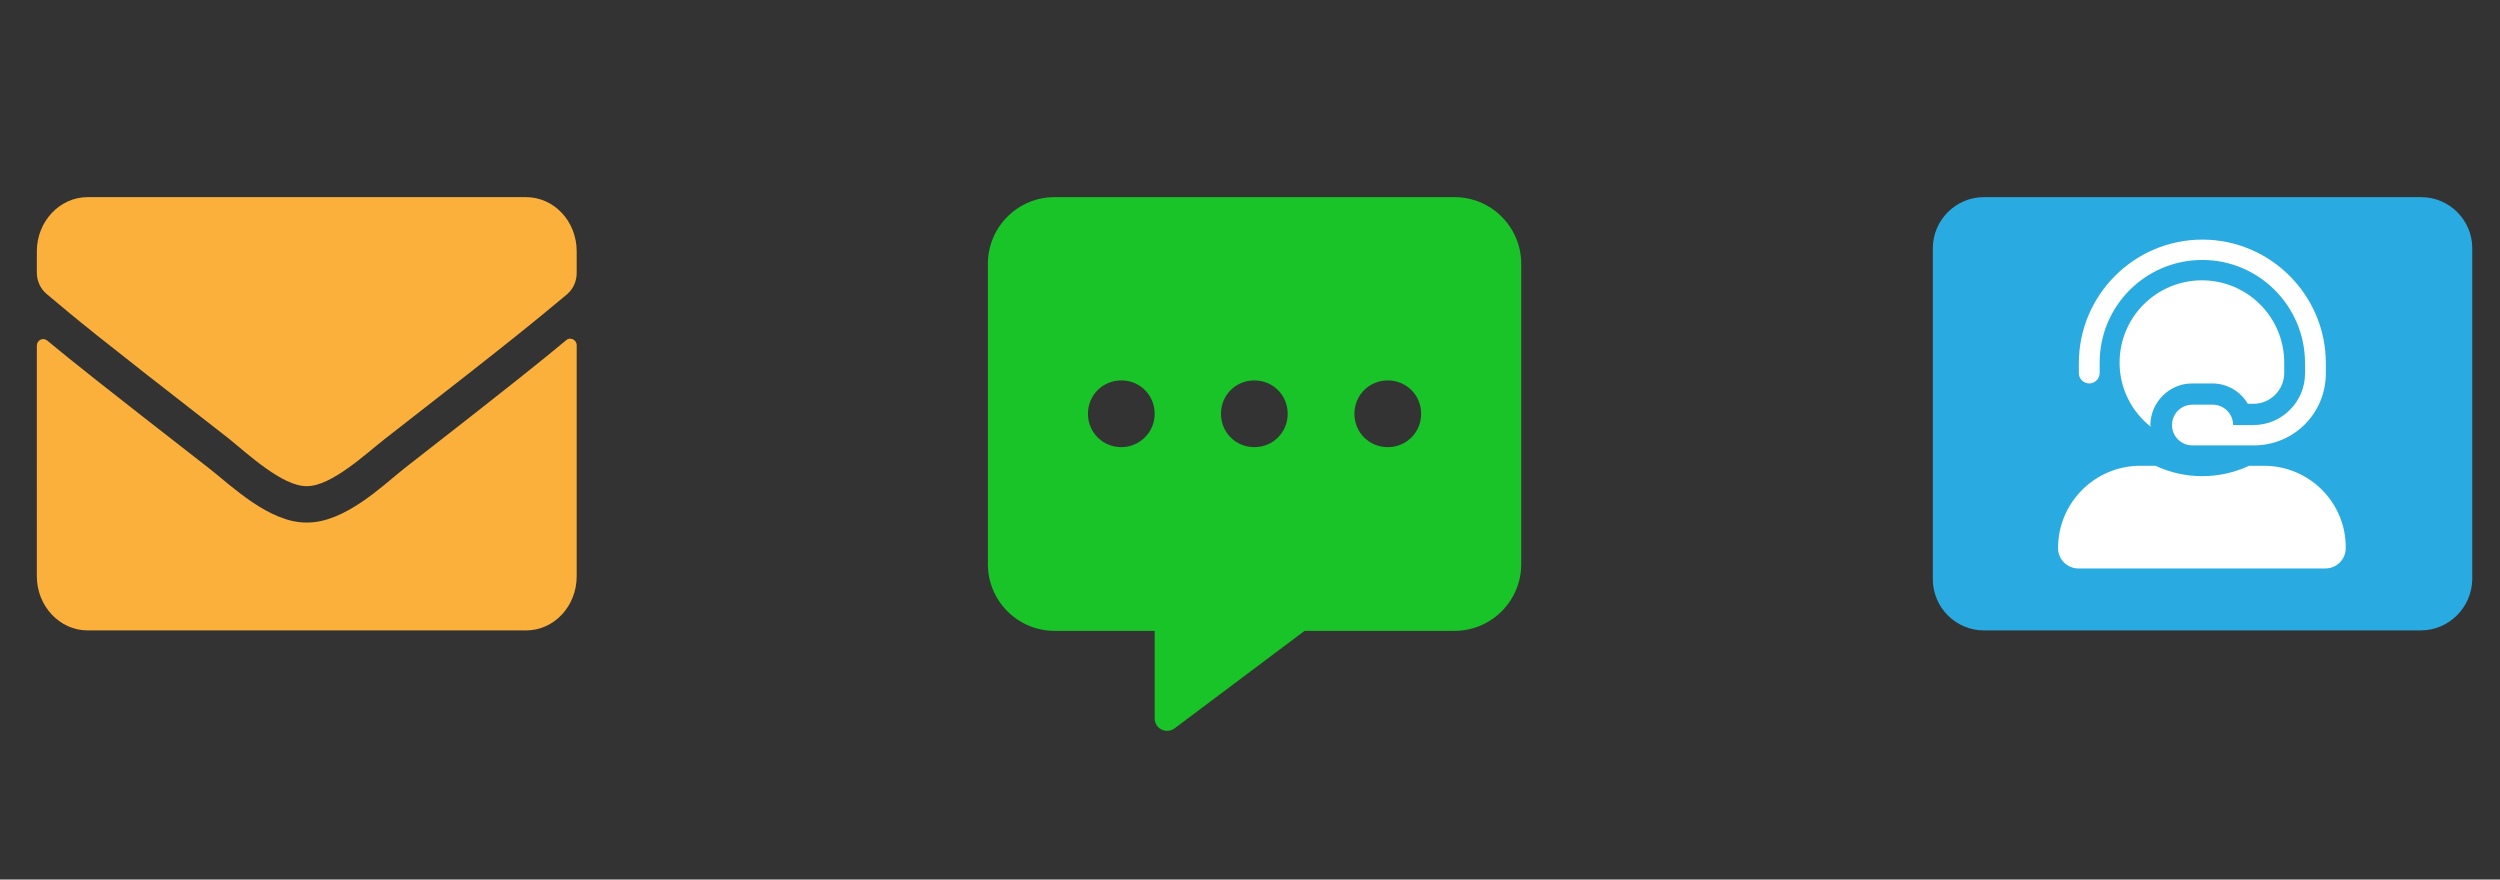
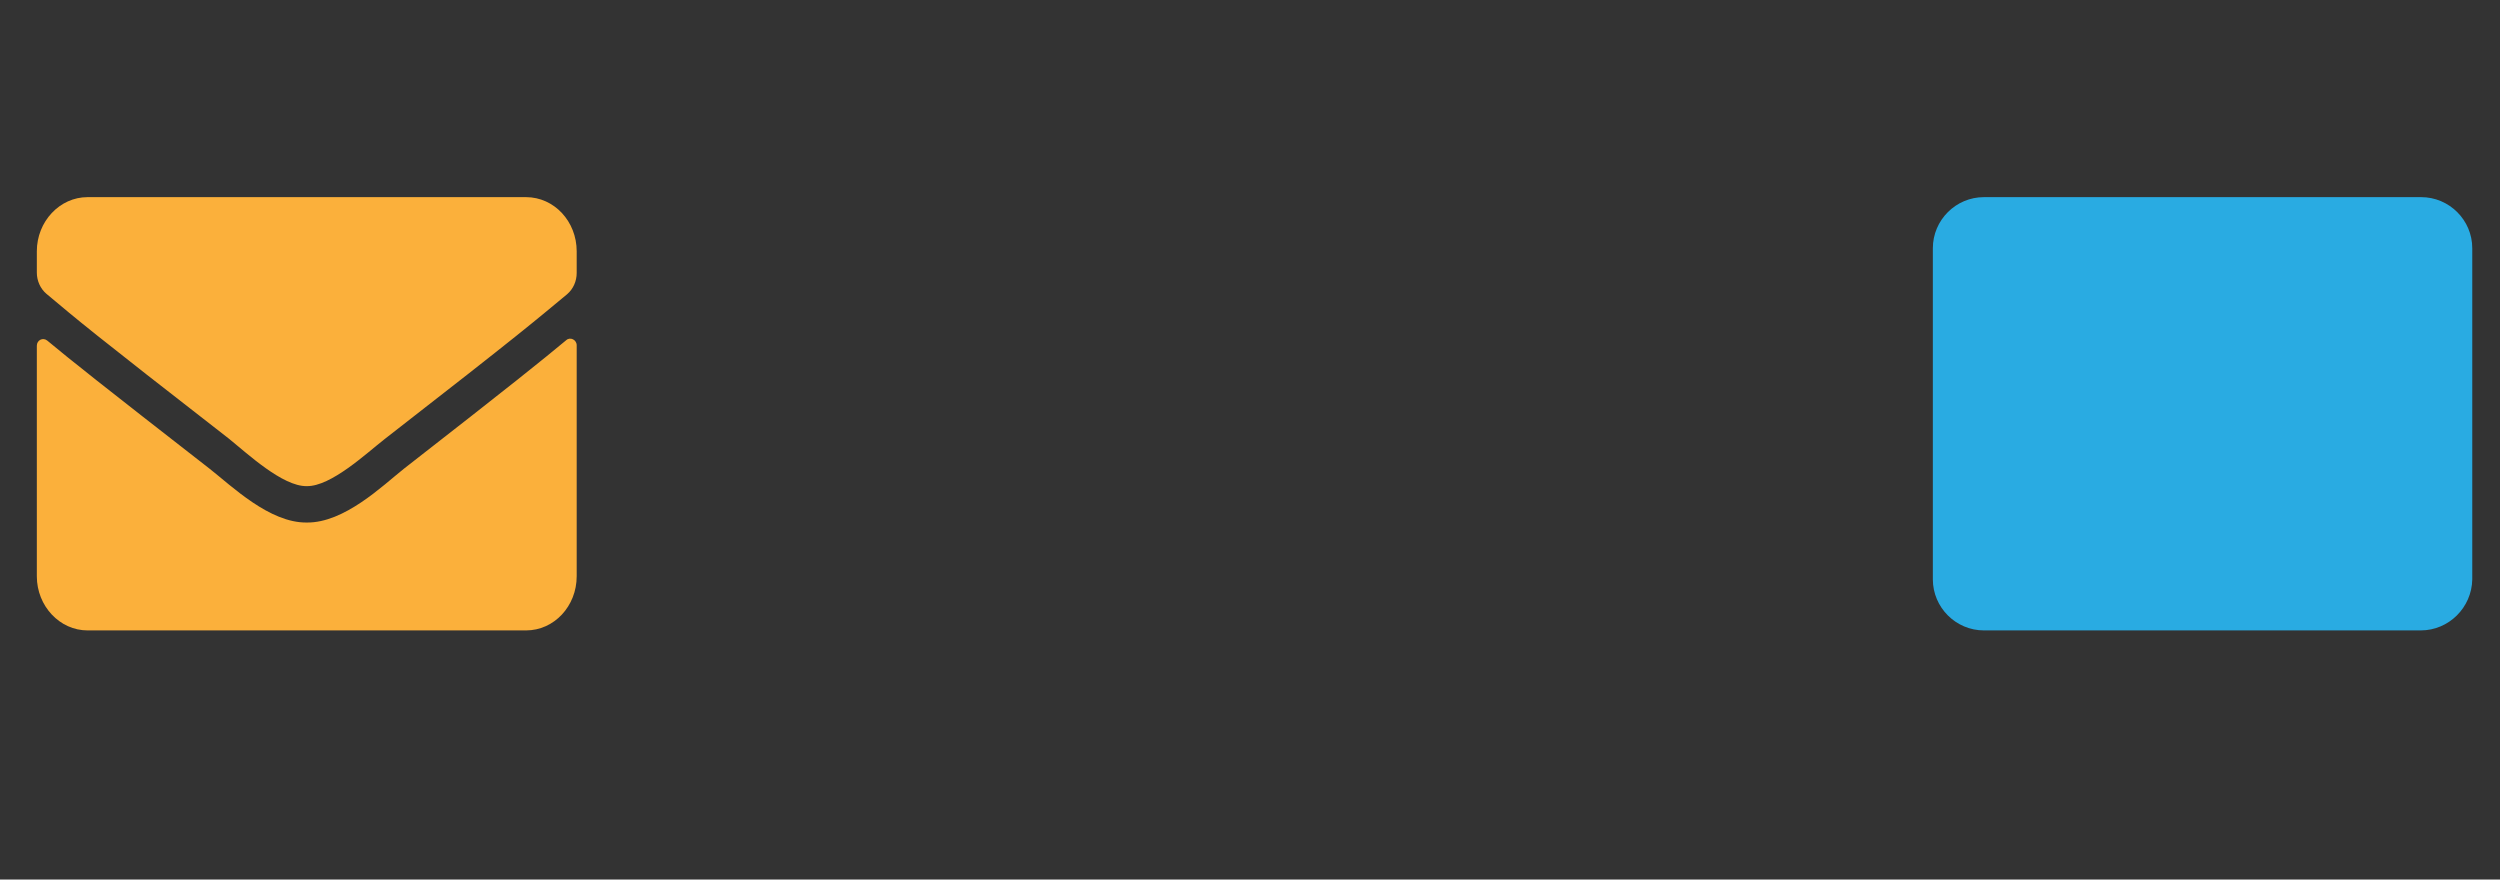
<svg xmlns="http://www.w3.org/2000/svg" version="1.1" id="Layer_1" x="0px" y="0px" viewBox="0 0 577 203" style="enable-background:new 0 0 577 203;" xml:space="preserve">
  <rect x="0" y="0" width="577" height="203" fill="#333333" stroke="none" />
  <style type="text/css">
	.st0{fill:#18C427;}
	.st1{fill:#FBB03B;}
	.st2{fill:#29ABE2;}
	.st3{fill:#FFFFFF;}
</style>
-   <path class="st0" d="M335.7,45.5h-92.3c-8.5,0-15.4,6.9-15.4,15.4v69.3c0,8.5,6.9,15.4,15.4,15.4h23.1v20.2c0,2.4,2.7,3.7,4.6,2.3  l30-22.5h34.6c8.5,0,15.4-6.9,15.4-15.4V60.9C351.1,52.4,344.2,45.5,335.7,45.5z M258.8,103.2c-4.3,0-7.7-3.4-7.7-7.7  s3.4-7.7,7.7-7.7c4.3,0,7.7,3.4,7.7,7.7S263,103.2,258.8,103.2z M289.5,103.2c-4.3,0-7.7-3.4-7.7-7.7s3.4-7.7,7.7-7.7  c4.3,0,7.7,3.4,7.7,7.7S293.8,103.2,289.5,103.2z M320.3,103.2c-4.3,0-7.7-3.4-7.7-7.7s3.4-7.7,7.7-7.7c4.3,0,7.7,3.4,7.7,7.7  S324.6,103.2,320.3,103.2z" />
  <path class="st1" d="M130.7,78.5c0.9-0.8,2.4-0.1,2.4,1.2V133c0,6.9-5.2,12.5-11.7,12.5H20.2c-6.4,0-11.7-5.6-11.7-12.5V79.8  c0-1.3,1.4-2,2.4-1.2c5.4,4.5,12.7,10.3,37.5,29.6c5.1,4,13.8,12.5,22.4,12.4c8.7,0.1,17.5-8.5,22.4-12.4  C118.1,88.8,125.3,83,130.7,78.5z M70.8,112.2c5.6,0.1,13.8-7.6,17.9-10.8c32.3-25.1,34.7-27.3,42.2-33.5c1.4-1.2,2.2-3,2.2-4.9V58  c0-6.9-5.2-12.5-11.7-12.5H20.2c-6.4,0-11.7,5.6-11.7,12.5v4.9c0,1.9,0.8,3.7,2.2,4.9c7.4,6.2,9.9,8.4,42.2,33.5  C57,104.6,65.2,112.3,70.8,112.2L70.8,112.2z" />
  <g>
    <path class="st2" d="M558.7,145.5H457.9c-6.5,0-11.8-5.3-11.8-11.8V57.3c0-6.5,5.3-11.8,11.8-11.8h100.9c6.5,0,11.8,5.3,11.8,11.8   v76.4C570.5,140.2,565.2,145.5,558.7,145.5z" />
-     <path class="st3" d="M522.5,107.5h-3.4c-6.9,3.2-14.8,3.2-21.6,0H494c-10.5,0-19,8.5-19,19c0,2.6,2.1,4.7,4.7,4.7h57   c2.6,0,4.7-2.1,4.7-4.7C541.5,116,533,107.5,522.5,107.5z M482.2,88.5c1.3,0,2.4-1.1,2.4-2.4v-2.4c0-13.1,10.6-23.7,23.7-23.7   S532,70.7,532,83.8v2.4c0,6.5-5.3,11.9-11.9,11.9h-4.7c0-2.6-2.1-4.7-4.7-4.7h-4.7c-2.6,0-4.7,2.1-4.7,4.7s2.1,4.7,4.7,4.7h14.2   c9.2,0,16.6-7.4,16.6-16.6v-2.4c0-15.7-12.8-28.5-28.5-28.5s-28.5,12.8-28.5,28.5v2.4C479.8,87.4,480.9,88.5,482.2,88.5z    M505.9,88.5h4.7c3.4,0,6.5,1.8,8.2,4.7h1.3c3.9,0,7.1-3.2,7.1-7.1v-2.4c0-10.5-8.5-19-19-19c-10.5,0-19,8.5-19,19   c0,6,2.8,11.3,7.2,14.8c0-0.2-0.1-0.3-0.1-0.5C496.4,92.8,500.7,88.5,505.9,88.5z" />
  </g>
</svg>